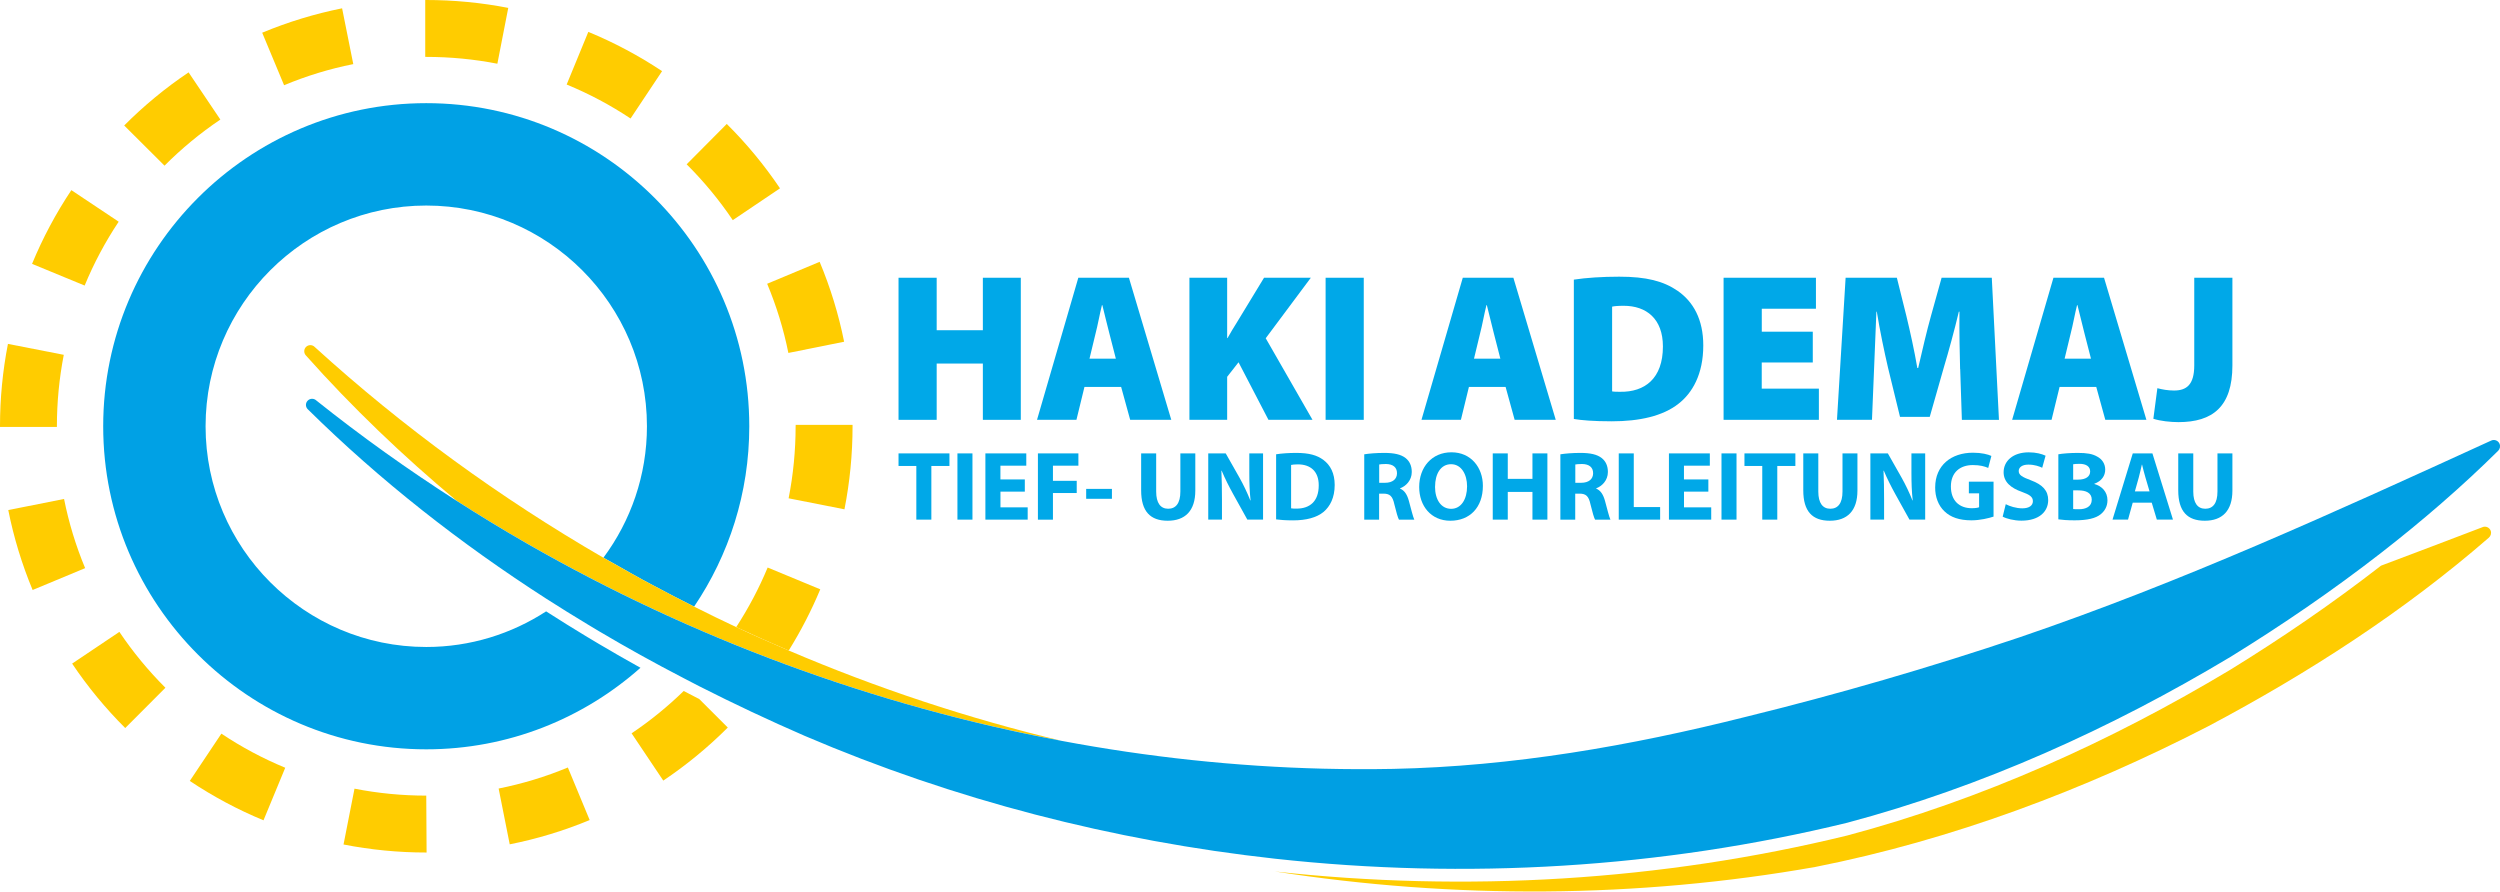
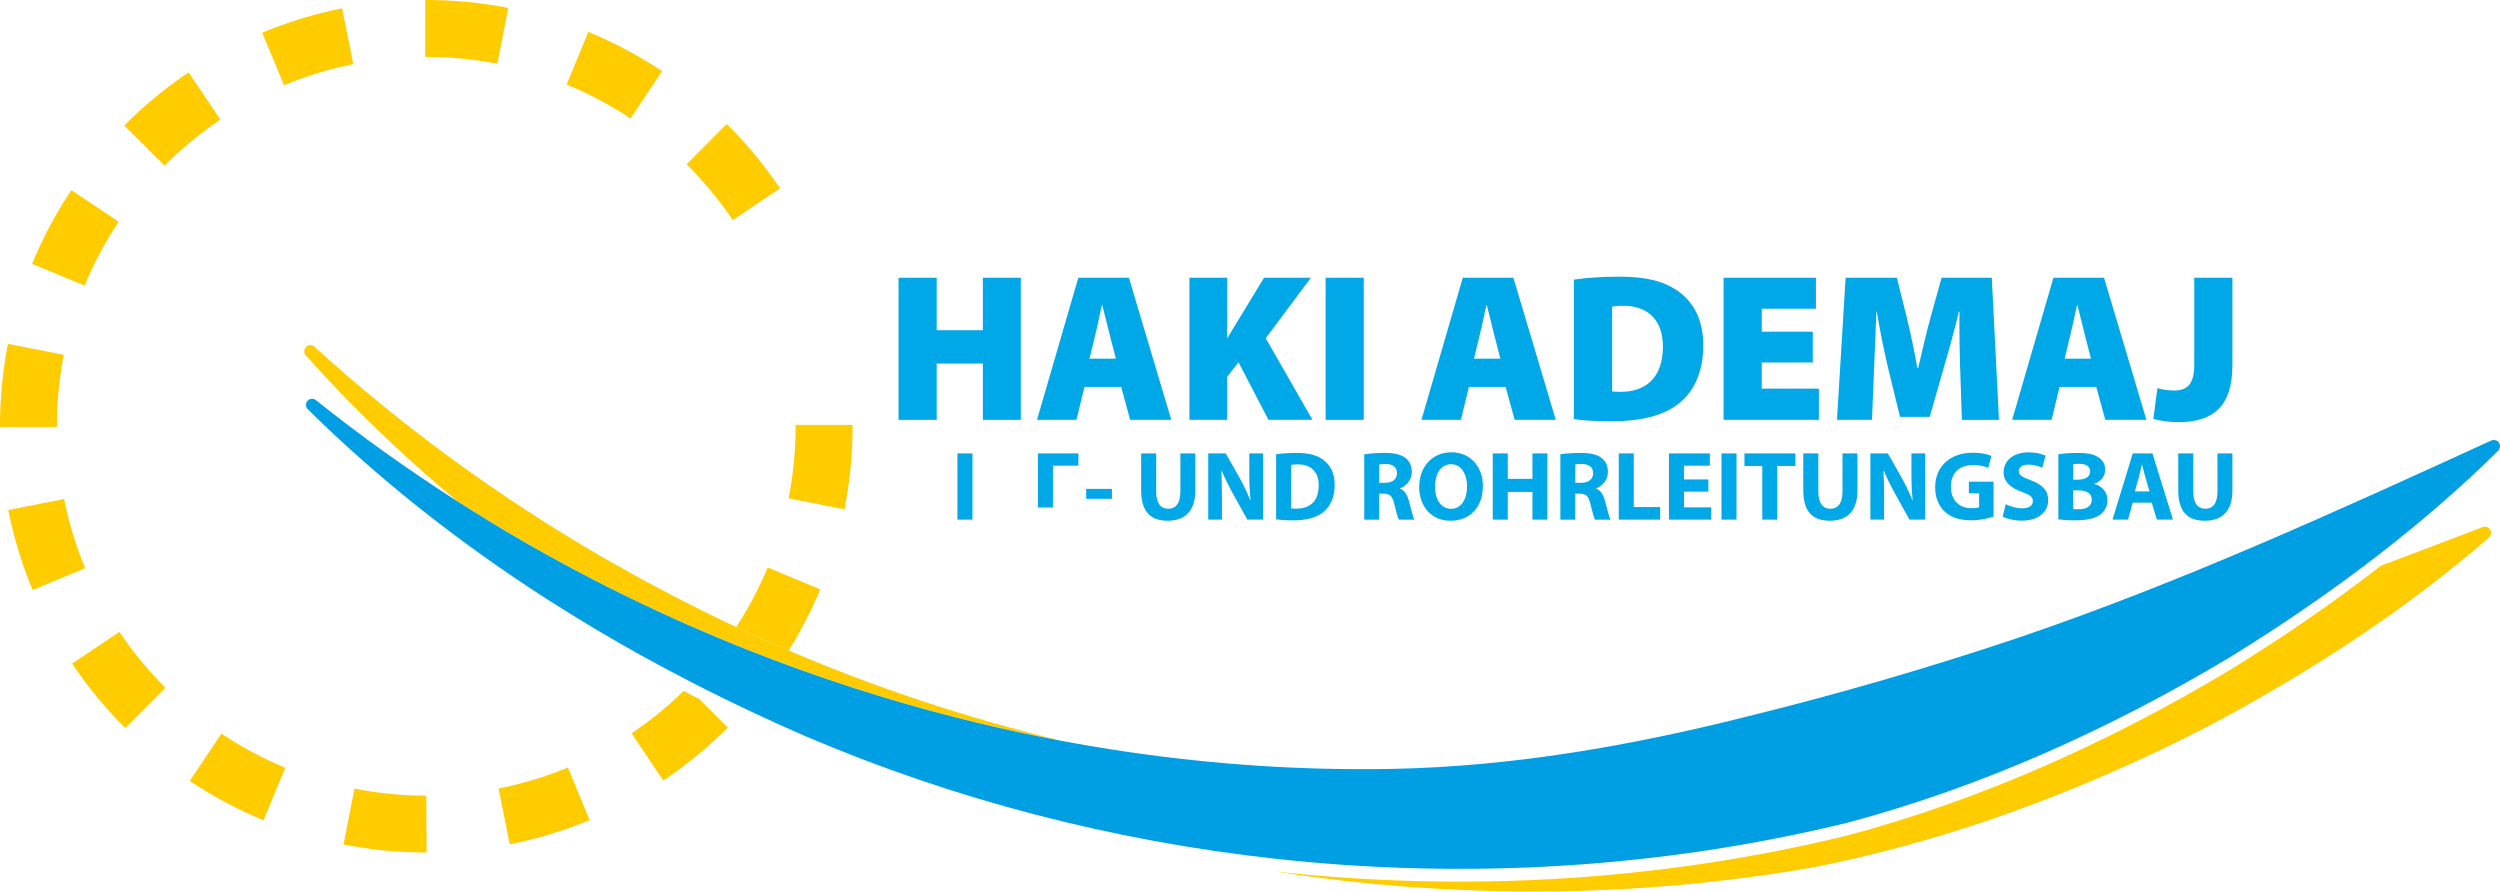
<svg xmlns="http://www.w3.org/2000/svg" id="Ebene_2" data-name="Ebene 2" viewBox="0 0 610.72 217.79">
  <defs>
    <style>      .cls-1 {        fill: #00a8e8;      }      .cls-2 {        fill: #fc0;      }      .cls-3 {        fill: #00a1e5;      }      .cls-4 {        fill: #009fe3;      }    </style>
  </defs>
  <g id="Ebene_1-2" data-name="Ebene 1">
    <g>
-       <path class="cls-2" d="M192.59,86.22l13.62-2.74c-1.34-6.67-3.35-13.24-5.98-19.52l-12.82,5.36c2.27,5.44,4.02,11.12,5.18,16.89Z" />
      <path class="cls-2" d="M190.54,46c-3.8-5.64-8.17-10.93-13-15.72l-9.8,9.86c4.18,4.16,7.98,8.75,11.27,13.64l11.53-7.77Z" />
      <path class="cls-2" d="M194.36,104.13c0,5.92-.58,11.85-1.71,17.6l13.64,2.69c1.31-6.64,1.98-13.47,1.98-20.3v-.33h-13.9v.33Z" />
      <path class="cls-2" d="M15.65,121.89l-13.63,2.71c1.33,6.67,3.33,13.24,5.95,19.53l12.83-5.34c-2.27-5.44-4-11.13-5.15-16.9Z" />
      <path class="cls-2" d="M46.37,190.78c5.67,3.78,11.72,7.02,18,9.61l5.31-12.84c-5.44-2.25-10.69-5.05-15.6-8.33l-7.72,11.56Z" />
      <path class="cls-2" d="M17.62,162.11c3.79,5.64,8.15,10.94,12.97,15.74l9.82-9.84c-4.18-4.17-7.97-8.77-11.25-13.65l-11.54,7.75Z" />
      <path class="cls-2" d="M86.6,192.66l-2.68,13.64c6.61,1.3,13.41,1.96,20.21,1.96h.08l-.08-13.9c-5.9,0-11.8-.57-17.53-1.7Z" />
      <path class="cls-2" d="M121.81,192.63l2.71,13.63c6.68-1.33,13.25-3.32,19.53-5.93l-5.33-12.84c-5.44,2.26-11.13,3.99-16.91,5.14Z" />
      <path class="cls-2" d="M200.37,143.96l-12.84-5.32c-2.1,5.06-4.69,9.94-7.68,14.55,4.24,1.98,8.52,3.88,12.83,5.72,2.96-4.77,5.55-9.78,7.7-14.94Z" />
      <path class="cls-2" d="M167.02,168.8c-3.92,3.81-8.19,7.3-12.73,10.34l7.74,11.55c5.65-3.79,10.95-8.15,15.76-12.96l-6.97-6.96c-1.27-.65-2.53-1.31-3.8-1.97Z" />
      <path class="cls-2" d="M161.74,17.38c-5.67-3.77-11.73-7-18.02-9.59l-5.29,12.86c5.44,2.24,10.7,5.03,15.61,8.3l7.7-11.57Z" />
      <path class="cls-2" d="M86.3,15.66l-2.73-13.63c-6.67,1.34-13.24,3.34-19.52,5.96l5.35,12.83c5.44-2.27,11.12-4.01,16.9-5.16Z" />
      <path class="cls-2" d="M53.83,29.21l-7.76-11.53c-5.64,3.79-10.94,8.16-15.73,12.98l9.85,9.81c4.16-4.18,8.75-7.97,13.64-11.26Z" />
      <path class="cls-2" d="M121.5,15.57l2.66-13.64c-6.55-1.28-13.29-1.93-20.14-1.93h-.14v13.9h.25c5.85,0,11.69.56,17.38,1.67Z" />
      <path class="cls-2" d="M13.9,104.13c0-5.87.57-11.74,1.68-17.45l-13.64-2.67c-1.29,6.59-1.94,13.36-1.94,20.12v.17h13.9v-.17Z" />
      <path class="cls-2" d="M28.99,54.16l-11.56-7.71c-3.78,5.67-7.01,11.73-9.6,18.01l12.85,5.3c2.24-5.44,5.04-10.69,8.31-15.6Z" />
-       <path class="cls-3" d="M183.04,104.13c0,16.3-4.96,31.46-13.48,44.06-3.31-1.66-6.6-3.37-9.87-5.12-.87-.47-1.75-.93-2.63-1.41-2.04-1.11-4.05-2.26-6.07-3.41-1.19-.68-2.4-1.32-3.58-2.01,6.67-8.98,10.63-20.1,10.63-32.11,0-29.73-24.19-53.92-53.91-53.92s-53.91,24.19-53.91,53.92,24.18,53.92,53.91,53.92c10.79,0,20.84-3.22,29.28-8.7,3.35,2.16,6.74,4.25,10.15,6.32h.01c.9.54,1.8,1.08,2.71,1.62,3.37,2,6.75,3.94,10.18,5.84-13.95,12.38-32.27,19.92-52.33,19.92-43.52,0-78.92-35.41-78.92-78.92S60.61,25.2,104.13,25.2s78.91,35.4,78.91,78.93Z" />
      <path class="cls-2" d="M606.48,128.77c-8.32,3.18-16.58,6.32-24.83,9.42-11.78,9.15-24.13,17.61-36.83,25.43-29.14,17.48-60.66,31.72-93.55,40.48-45.54,11.12-93.14,13.93-139.83,8.79,43.73,6.8,88.57,6.58,132.05-1.11,33.38-6.62,65.75-18.8,95.96-34.37,24.39-12.93,47.79-28.03,68.56-46.08.46-.41.66-1.08.43-1.69-.3-.78-1.18-1.18-1.96-.88Z" />
      <path class="cls-2" d="M259.37,180.98c-22.78-5.45-45.12-12.85-66.7-22.07-4.3-1.84-8.59-3.73-12.83-5.72-3.45-1.61-6.87-3.29-10.27-5,0,0,0,0,0,0-3.31-1.66-6.6-3.37-9.87-5.12,0,0,0,0,0,0-.88-.47-1.76-.93-2.63-1.4h0c-2.04-1.11-4.06-2.27-6.08-3.41-1.19-.67-2.4-1.33-3.58-2.01-25.26-14.63-48.98-31.88-70.51-51.47-.55-.58-1.46-.63-2.07-.1-.62.54-.68,1.49-.14,2.11,11.38,12.78,23.74,24.59,36.84,35.53,5.68,3.64,11.45,7.16,17.31,10.51,40.4,23.16,84.79,39.57,130.54,48.15Z" />
      <path class="cls-4" d="M610.59,108.37c-.35-.76-1.25-1.1-2.01-.75-38.38,17.55-75.58,34.57-115.2,48.06-21.87,7.36-44.56,13.96-66.96,19.45-28.13,7.08-56.95,12.1-86.09,12.7-5.7.11-11.4.09-17.1-.05-21.4-.53-42.78-2.83-63.86-6.79-45.75-8.59-90.14-24.99-130.54-48.15-5.86-3.36-11.62-6.87-17.31-10.51-11.84-7.58-23.29-15.75-34.26-24.51-.59-.54-1.5-.54-2.08.04-.59.58-.59,1.53,0,2.11,17.72,17.48,37.34,32.83,58.23,46.26,3.35,2.15,6.74,4.25,10.16,6.31.9.54,1.8,1.09,2.71,1.63,3.36,1.99,6.75,3.94,10.18,5.84,3.49,1.94,7.02,3.82,10.56,5.66,1.27.66,2.53,1.32,3.8,1.97,8.47,4.3,17.07,8.35,25.78,12.13,36.43,15.59,75.31,25.64,114.85,30,46.69,5.14,94.29,2.33,139.83-8.79,32.89-8.76,64.4-23,93.55-40.48,12.7-7.82,25.05-16.28,36.83-25.43,10.02-7.79,19.63-16.07,28.62-24.96.44-.44.59-1.12.32-1.71Z" />
      <g>
        <g>
          <path class="cls-1" d="M228.82,67.85v12.82h11.28v-12.82h9.27v34.71h-9.27v-13.75h-11.28v13.75h-9.32v-34.71h9.32Z" />
          <path class="cls-1" d="M264.92,94.52l-1.96,8.04h-9.63l10.09-34.71h12.36l10.35,34.71h-10.04l-2.21-8.04h-8.96ZM272.59,87.62l-1.6-6.23c-.52-1.96-1.18-4.79-1.7-6.85h-.1c-.52,2.06-1.03,4.94-1.55,6.9l-1.49,6.18h6.44Z" />
          <path class="cls-1" d="M290.56,67.85h9.22v14.73h.1c.72-1.29,1.49-2.58,2.27-3.81l6.64-10.92h11.43l-11.02,14.78,11.43,19.93h-10.76l-7.31-14.06-2.78,3.55v10.51h-9.22v-34.71Z" />
          <path class="cls-1" d="M333.15,67.85v34.71h-9.32v-34.71h9.32Z" />
          <path class="cls-1" d="M358.84,94.52l-1.96,8.04h-9.63l10.09-34.71h12.36l10.35,34.71h-10.04l-2.21-8.04h-8.96ZM366.52,87.62l-1.6-6.23c-.51-1.96-1.18-4.79-1.7-6.85h-.1c-.52,2.06-1.03,4.94-1.55,6.9l-1.49,6.18h6.44Z" />
          <path class="cls-1" d="M384.48,68.31c2.99-.46,6.95-.72,11.07-.72,6.64,0,10.81,1.08,14.26,3.45,3.81,2.63,6.28,6.95,6.28,13.34,0,7.06-2.68,11.64-6.08,14.27-3.81,2.99-9.48,4.27-16.27,4.27-4.48,0-7.47-.26-9.27-.57v-34.04ZM393.81,95.61c.46.1,1.34.1,1.96.1,6.03.1,10.46-3.24,10.46-11.07,0-6.75-4.02-9.94-9.58-9.94-1.49,0-2.37.1-2.83.21v20.7Z" />
          <path class="cls-1" d="M442.83,88.55h-12.46v6.39h13.96v7.62h-23.28v-34.71h22.56v7.57h-13.23v5.61h12.46v7.52Z" />
          <path class="cls-1" d="M478.83,90.15c-.1-3.97-.21-8.6-.16-14.01h-.15c-1.08,4.58-2.52,9.78-3.66,13.6l-3.45,12.1h-7.26l-2.94-12.05c-.87-3.76-1.96-8.91-2.73-13.65h-.1c-.21,4.89-.41,10.04-.57,14.01l-.51,12.41h-8.55l2.11-34.71h12.52l2.32,9.32c.93,3.86,1.96,8.5,2.68,12.72h.21c.98-4.22,2.11-9.12,3.14-12.77l2.58-9.27h12.26l1.75,34.71h-9.06l-.41-12.41Z" />
          <path class="cls-1" d="M503.13,94.52l-1.96,8.04h-9.63l10.09-34.71h12.36l10.35,34.71h-10.04l-2.21-8.04h-8.96ZM510.8,87.62l-1.6-6.23c-.51-1.96-1.18-4.79-1.7-6.85h-.1c-.52,2.06-1.03,4.94-1.55,6.9l-1.49,6.18h6.44Z" />
          <path class="cls-1" d="M536.03,67.85h9.32v21.42c0,10.09-4.84,13.85-13.18,13.85-1.9,0-4.43-.26-6.13-.82l.98-7.47c1.13.31,2.58.57,4.07.57,2.99,0,4.94-1.34,4.94-6.13v-21.42Z" />
        </g>
        <g>
-           <path class="cls-1" d="M223.85,113.83h-4.35v-3.07h12.44v3.07h-4.42v13.11h-3.67v-13.11Z" />
          <path class="cls-1" d="M237.56,110.76v16.18h-3.67v-16.18h3.67Z" />
-           <path class="cls-1" d="M250.36,120.1h-5.96v3.84h6.65v3h-10.33v-16.18h9.99v3h-6.32v3.36h5.96v2.98Z" />
-           <path class="cls-1" d="M253.55,110.76h9.89v3h-6.22v3.7h5.81v2.98h-5.81v6.51h-3.67v-16.18Z" />
+           <path class="cls-1" d="M253.55,110.76h9.89v3h-6.22v3.7h5.81h-5.81v6.51h-3.67v-16.18Z" />
          <path class="cls-1" d="M271.63,119.43v2.42h-6.29v-2.42h6.29Z" />
          <path class="cls-1" d="M282.44,110.76v9.32c0,2.79,1.06,4.2,2.93,4.2s2.98-1.34,2.98-4.2v-9.32h3.65v9.08c0,4.99-2.52,7.37-6.75,7.37s-6.48-2.26-6.48-7.42v-9.03h3.67Z" />
          <path class="cls-1" d="M295.16,126.94v-16.18h4.27l3.36,5.93c.96,1.7,1.92,3.72,2.64,5.55h.07c-.24-2.14-.31-4.32-.31-6.75v-4.73h3.36v16.18h-3.84l-3.46-6.24c-.96-1.73-2.02-3.82-2.81-5.72l-.07.02c.1,2.14.14,4.42.14,7.06v4.87h-3.36Z" />
          <path class="cls-1" d="M311.73,110.98c1.35-.22,3.1-.34,4.95-.34,3.07,0,5.07.55,6.63,1.73,1.68,1.25,2.74,3.24,2.74,6.1,0,3.1-1.13,5.23-2.69,6.56-1.7,1.42-4.3,2.09-7.47,2.09-1.9,0-3.24-.12-4.15-.24v-15.9ZM315.41,124.18c.31.07.82.07,1.27.07,3.31.02,5.47-1.8,5.47-5.67.02-3.36-1.94-5.14-5.09-5.14-.82,0-1.34.07-1.66.14v10.59Z" />
          <path class="cls-1" d="M333.29,110.98c1.18-.19,2.93-.34,4.87-.34,2.4,0,4.08.36,5.23,1.27.96.77,1.49,1.9,1.49,3.39,0,2.07-1.46,3.48-2.86,3.99v.07c1.13.46,1.75,1.54,2.16,3.03.5,1.82,1.01,3.94,1.32,4.56h-3.75c-.26-.46-.65-1.78-1.13-3.77-.43-2.02-1.13-2.57-2.62-2.59h-1.1v6.36h-3.63v-15.97ZM336.92,117.94h1.44c1.83,0,2.91-.91,2.91-2.33,0-1.49-1.01-2.23-2.69-2.26-.89,0-1.39.07-1.66.12v4.47Z" />
          <path class="cls-1" d="M362.25,118.68c0,5.31-3.22,8.53-7.95,8.53s-7.61-3.63-7.61-8.24c0-4.85,3.1-8.48,7.88-8.48s7.68,3.72,7.68,8.19ZM350.56,118.9c0,3.17,1.49,5.4,3.94,5.4s3.89-2.35,3.89-5.5c0-2.9-1.39-5.4-3.91-5.4s-3.91,2.35-3.91,5.5Z" />
          <path class="cls-1" d="M368.33,110.76v6.22h6.03v-6.22h3.65v16.18h-3.65v-6.77h-6.03v6.77h-3.67v-16.18h3.67Z" />
          <path class="cls-1" d="M381.2,110.98c1.18-.19,2.93-.34,4.87-.34,2.4,0,4.08.36,5.23,1.27.96.77,1.49,1.9,1.49,3.39,0,2.07-1.46,3.48-2.86,3.99v.07c1.13.46,1.75,1.54,2.16,3.03.5,1.82,1.01,3.94,1.32,4.56h-3.75c-.26-.46-.65-1.78-1.13-3.77-.43-2.02-1.13-2.57-2.62-2.59h-1.1v6.36h-3.63v-15.97ZM384.83,117.94h1.44c1.83,0,2.91-.91,2.91-2.33,0-1.49-1.01-2.23-2.69-2.26-.89,0-1.39.07-1.66.12v4.47Z" />
          <path class="cls-1" d="M395.44,110.76h3.67v13.11h6.44v3.07h-10.11v-16.18Z" />
          <path class="cls-1" d="M417.34,120.1h-5.96v3.84h6.65v3h-10.33v-16.18h9.99v3h-6.32v3.36h5.96v2.98Z" />
          <path class="cls-1" d="M424.21,110.76v16.18h-3.67v-16.18h3.67Z" />
          <path class="cls-1" d="M430.5,113.83h-4.35v-3.07h12.44v3.07h-4.42v13.11h-3.67v-13.11Z" />
          <path class="cls-1" d="M444.19,110.76v9.32c0,2.79,1.06,4.2,2.93,4.2s2.98-1.34,2.98-4.2v-9.32h3.65v9.08c0,4.99-2.52,7.37-6.75,7.37s-6.48-2.26-6.48-7.42v-9.03h3.67Z" />
          <path class="cls-1" d="M456.91,126.94v-16.18h4.27l3.36,5.93c.96,1.7,1.92,3.72,2.64,5.55h.07c-.24-2.14-.31-4.32-.31-6.75v-4.73h3.36v16.18h-3.84l-3.46-6.24c-.96-1.73-2.02-3.82-2.81-5.72l-.07.02c.1,2.14.14,4.42.14,7.06v4.87h-3.36Z" />
          <path class="cls-1" d="M487,126.2c-1.13.38-3.27.91-5.4.91-2.95,0-5.09-.75-6.58-2.19-1.49-1.39-2.31-3.51-2.28-5.88.02-5.38,3.94-8.45,9.24-8.45,2.09,0,3.7.41,4.49.79l-.77,2.93c-.89-.38-1.99-.7-3.77-.7-3.05,0-5.35,1.73-5.35,5.23s2.09,5.31,5.09,5.31c.84,0,1.51-.1,1.8-.24v-3.39h-2.5v-2.86h6.03v8.53Z" />
          <path class="cls-1" d="M489.98,123.17c.98.5,2.5,1.01,4.06,1.01,1.68,0,2.57-.7,2.57-1.75s-.77-1.58-2.71-2.28c-2.69-.94-4.44-2.42-4.44-4.78,0-2.76,2.3-4.87,6.12-4.87,1.83,0,3.17.38,4.13.82l-.82,2.95c-.65-.31-1.8-.77-3.39-.77s-2.35.72-2.35,1.56c0,1.03.91,1.49,3,2.28,2.86,1.06,4.2,2.55,4.2,4.83,0,2.71-2.09,5.02-6.53,5.02-1.85,0-3.67-.48-4.59-.98l.75-3.03Z" />
          <path class="cls-1" d="M502.83,110.98c.96-.19,2.9-.34,4.73-.34,2.23,0,3.6.22,4.78.91,1.13.6,1.94,1.7,1.94,3.17s-.84,2.79-2.67,3.46v.05c1.85.5,3.22,1.9,3.22,3.99,0,1.46-.67,2.62-1.68,3.43-1.18.94-3.15,1.46-6.36,1.46-1.8,0-3.15-.12-3.96-.24v-15.9ZM506.45,117.17h1.2c1.92,0,2.95-.79,2.95-1.99s-.94-1.87-2.59-1.87c-.79,0-1.25.05-1.56.1v3.77ZM506.45,124.35c.36.05.79.05,1.42.05,1.66,0,3.12-.62,3.12-2.33s-1.46-2.28-3.29-2.28h-1.25v4.56Z" />
          <path class="cls-1" d="M521,122.79l-1.15,4.15h-3.79l4.95-16.18h4.8l5.02,16.18h-3.94l-1.25-4.15h-4.64ZM525.11,120.05l-1.01-3.43c-.29-.96-.58-2.16-.82-3.12h-.05c-.24.96-.48,2.18-.75,3.12l-.96,3.43h3.58Z" />
          <path class="cls-1" d="M535.79,110.76v9.32c0,2.79,1.06,4.2,2.93,4.2s2.98-1.34,2.98-4.2v-9.32h3.65v9.08c0,4.99-2.52,7.37-6.75,7.37s-6.48-2.26-6.48-7.42v-9.03h3.67Z" />
        </g>
      </g>
    </g>
  </g>
</svg>